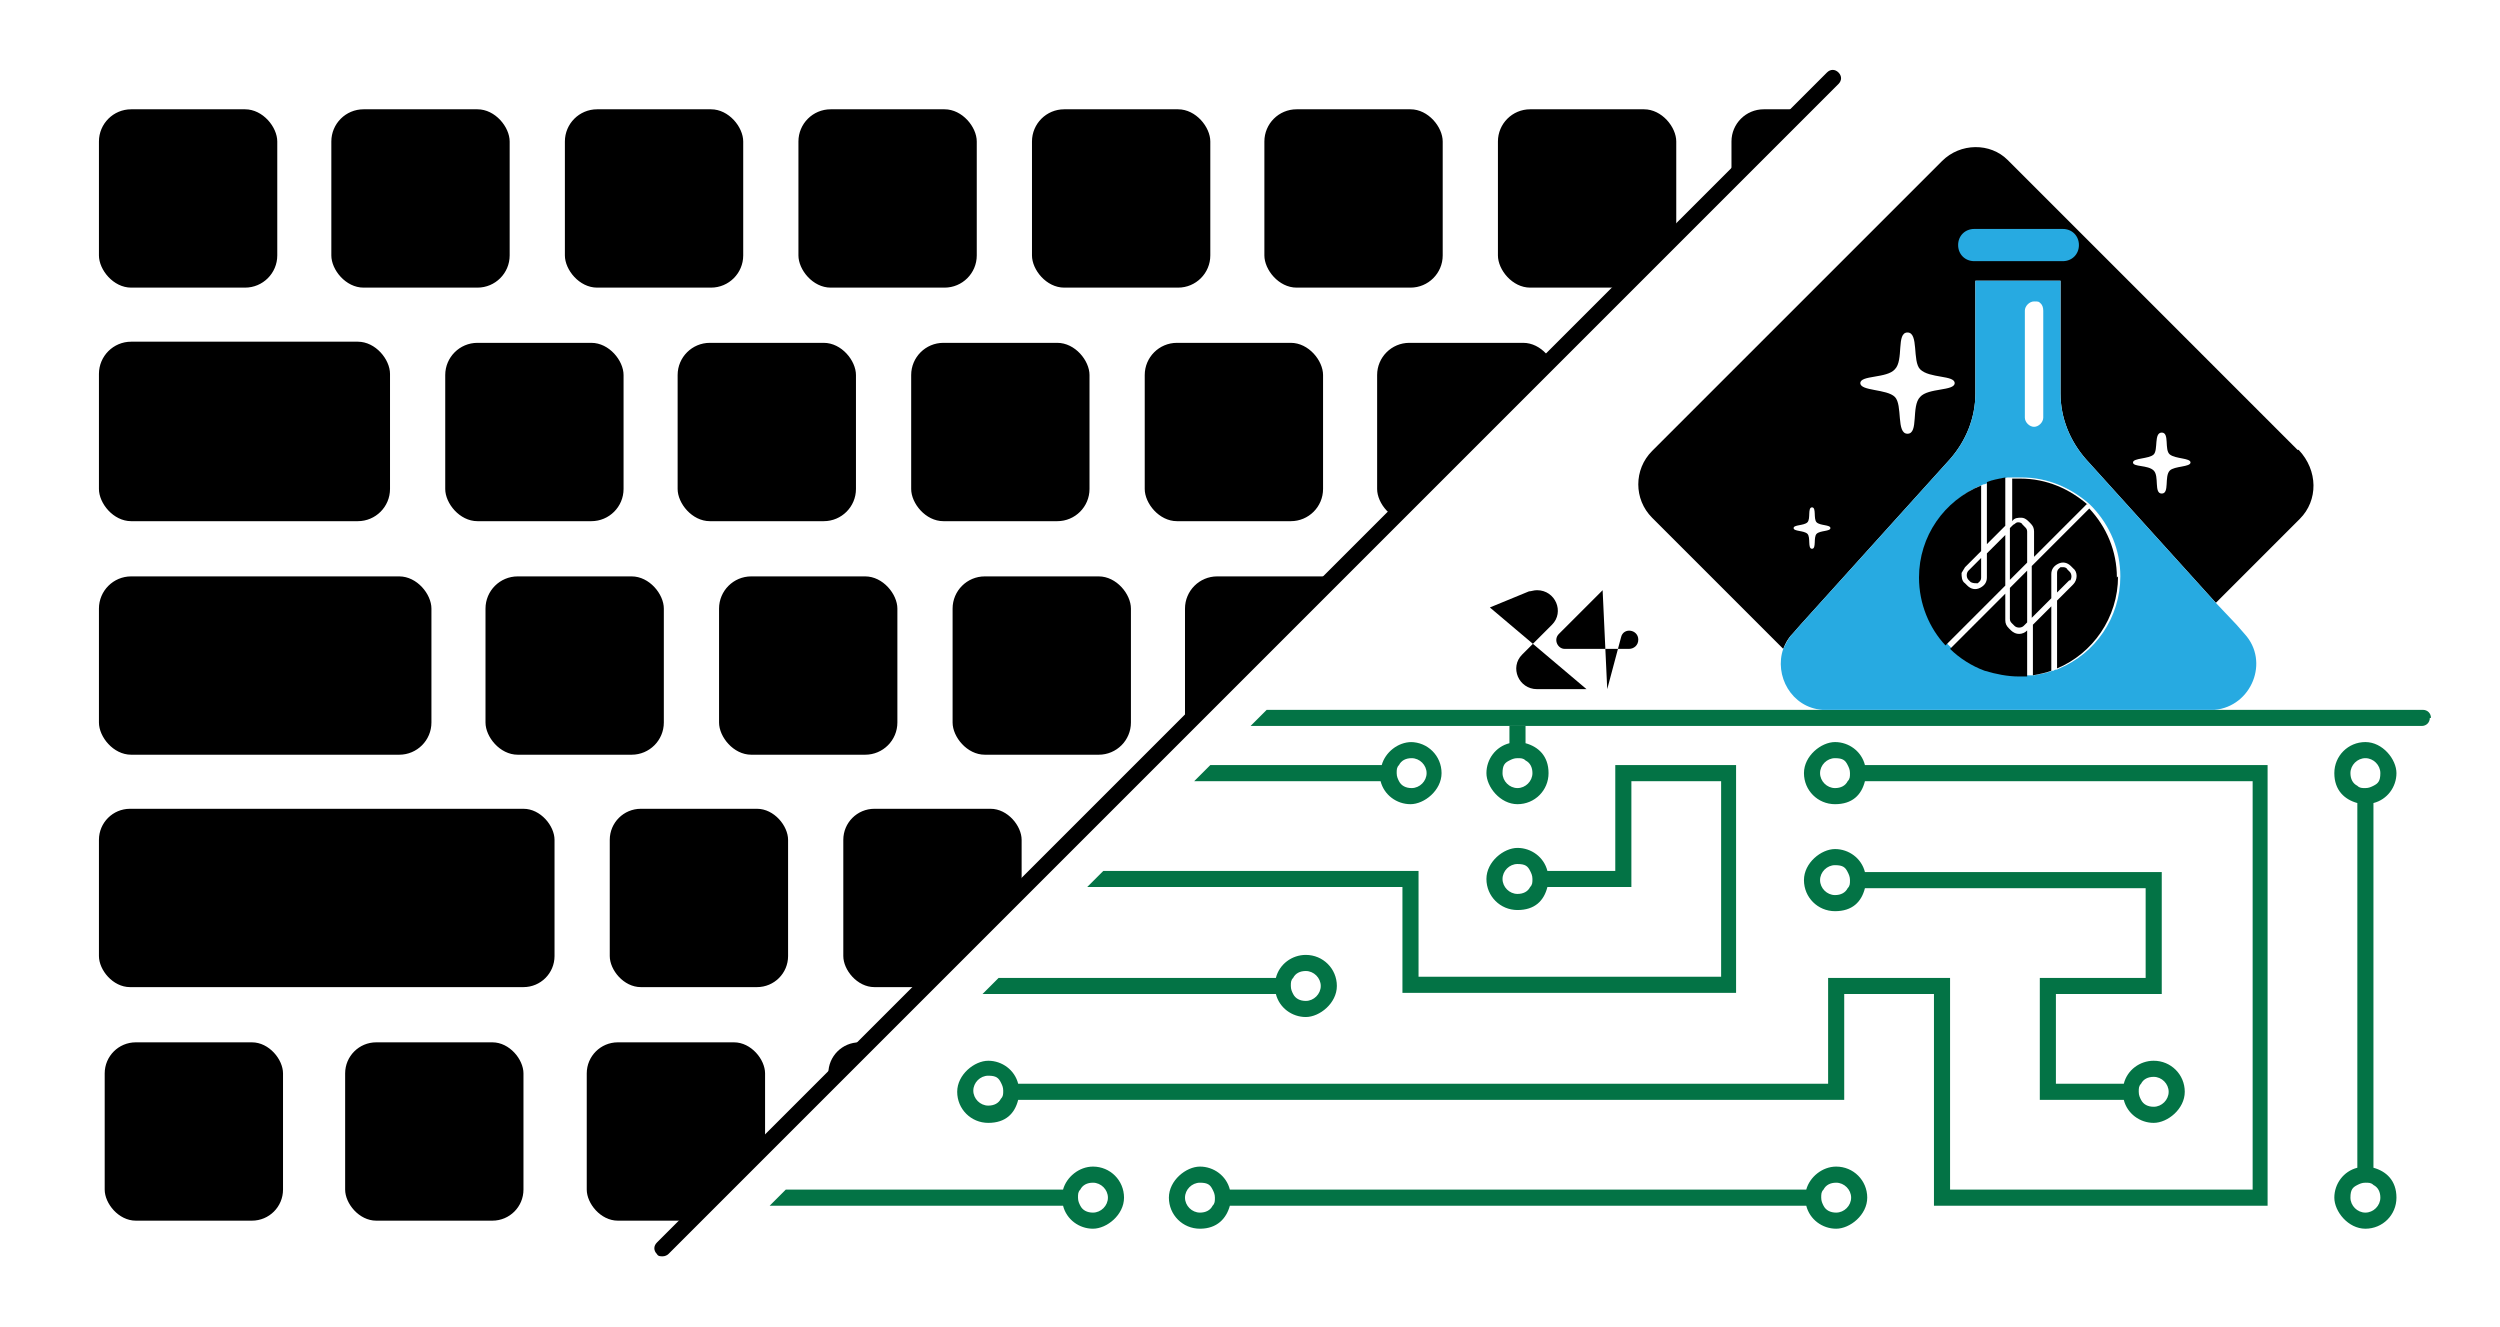
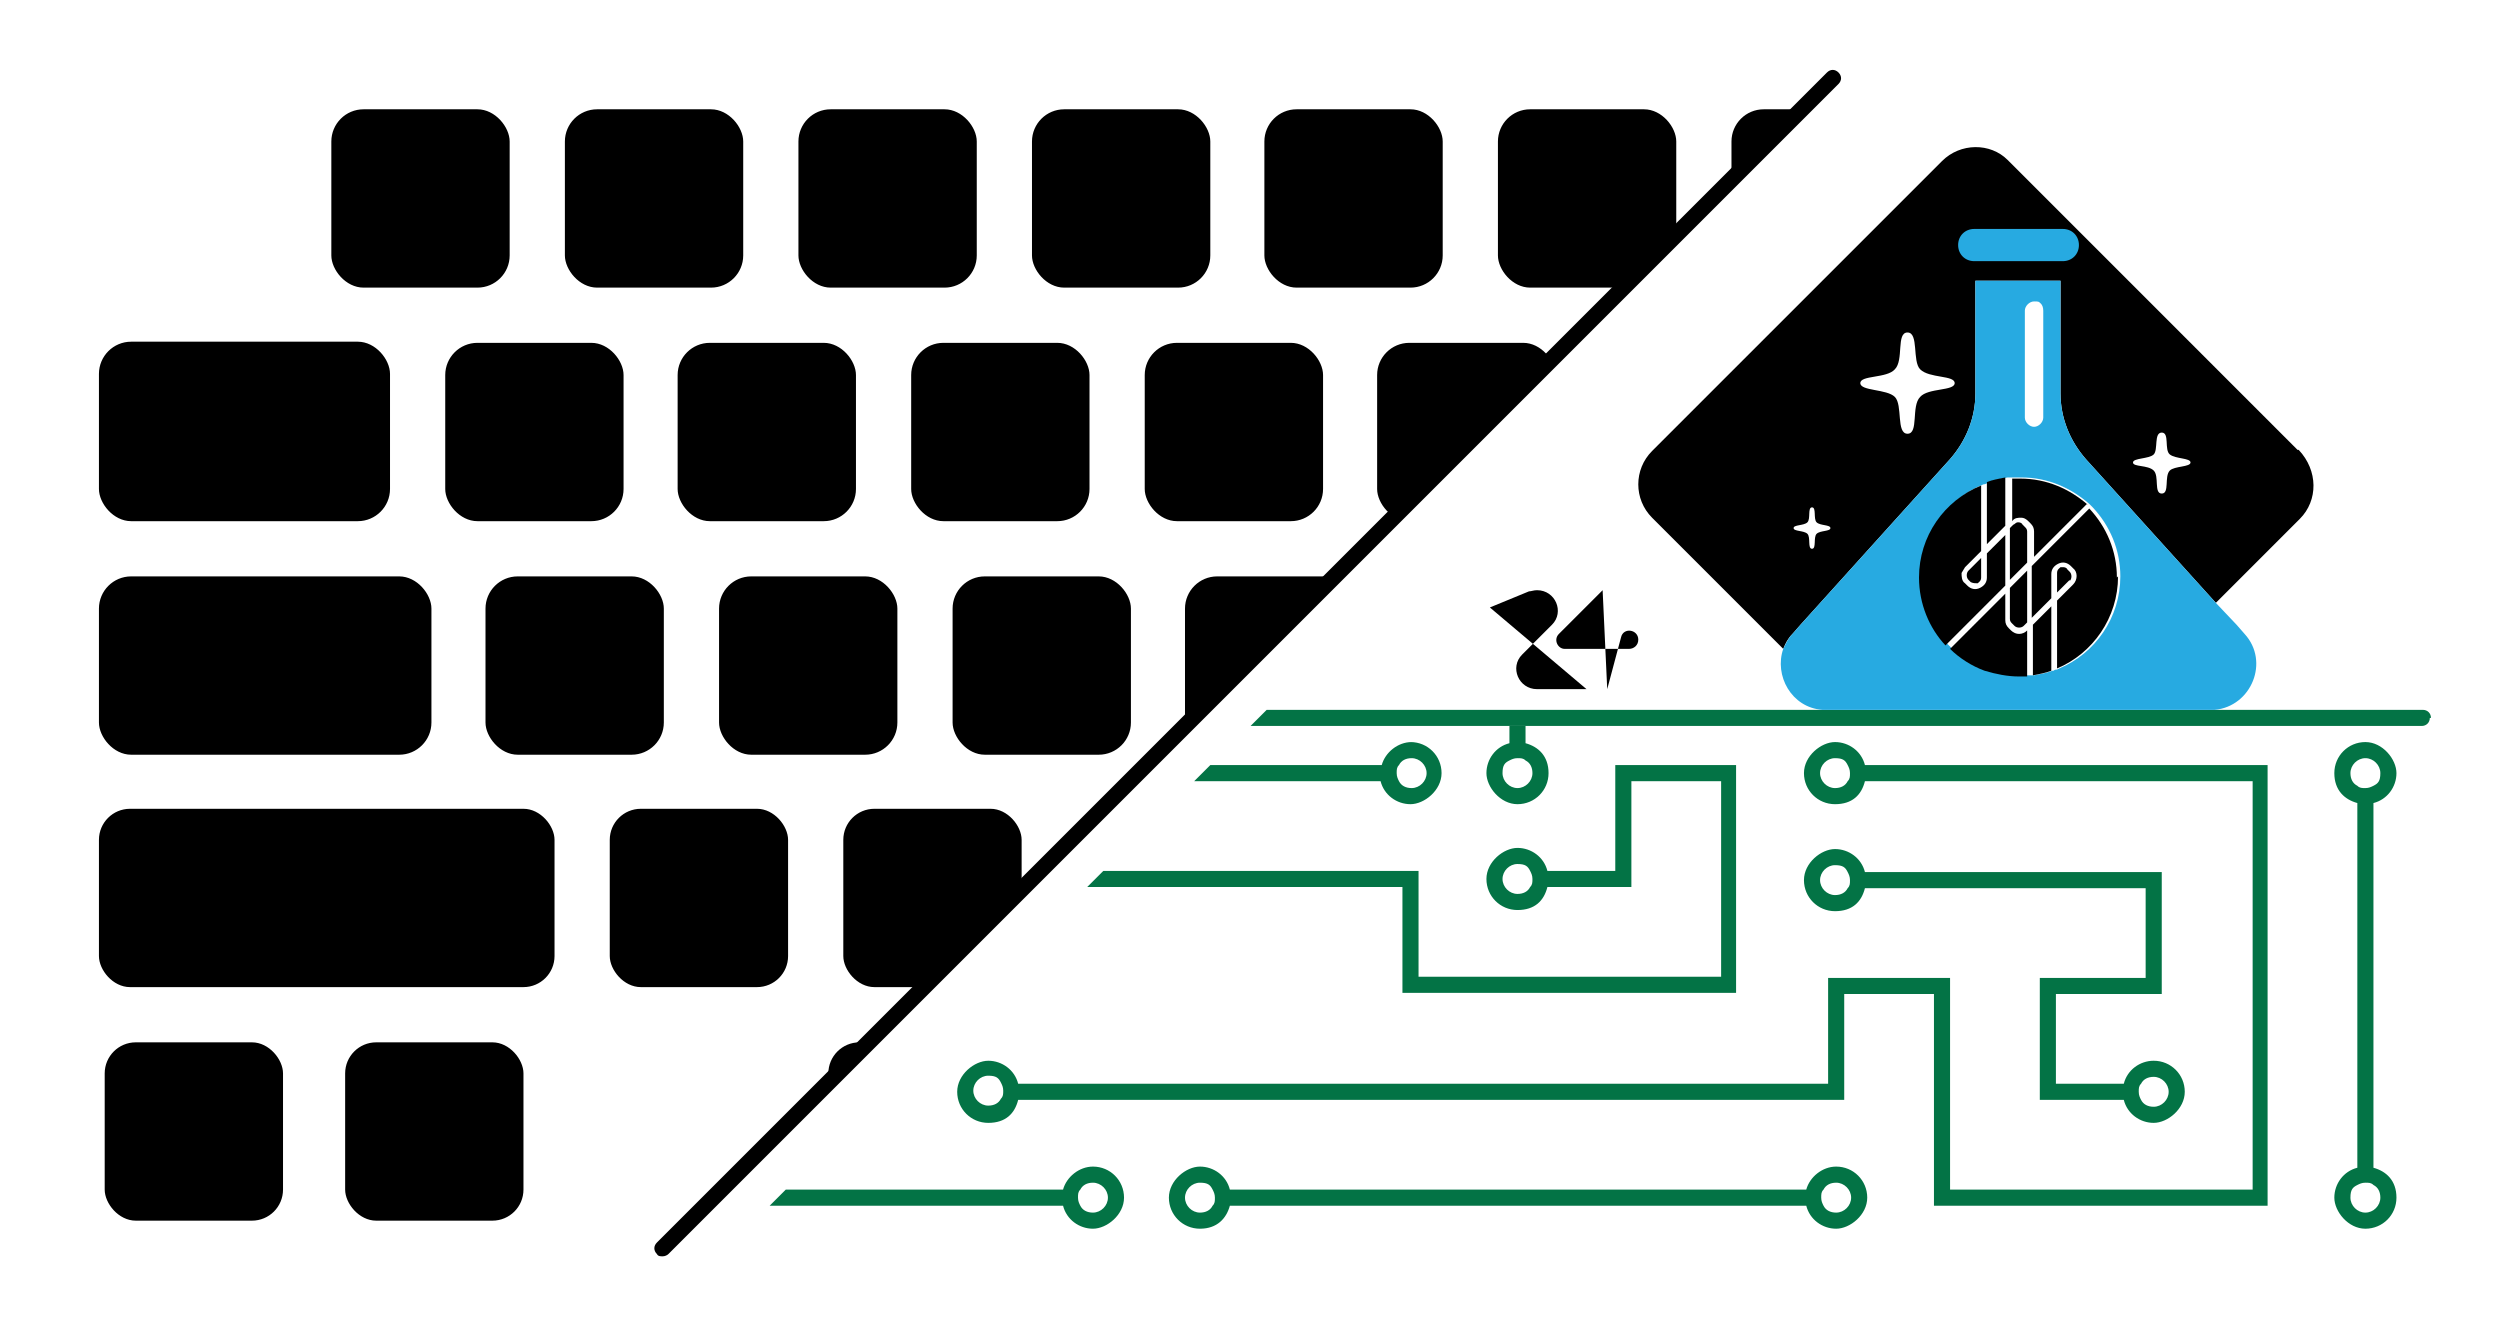
<svg xmlns="http://www.w3.org/2000/svg" id="a" viewBox="0 0 217.3 115.3">
  <defs>
    <style>.c{fill:#037345;}.c,.d,.e,.f{stroke-width:0px;}.e{fill:none;}.g{clip-path:url(#b);}.f{fill:#27aae1;}</style>
    <clipPath id="b">
      <path class="e" d="m159,7.1L57.6,108.5H10.3c-2.3,0-4.1-1.8-4.1-4.1V11.2c0-2.3,1.8-4.1,4.1-4.1h148.7Z" />
    </clipPath>
  </defs>
  <path class="d" d="m199.7,39.1l-25.2-25.2c-1.5-1.5-4.1-1.5-5.7.1l-25.2,25.2c-1.6,1.6-1.6,4.2,0,5.8l9.2,9.2,2.2,2.2c.2-.5.4-.9.8-1.3l.7-.8,13-14.4c1.4-1.6,2.2-3.6,2.2-5.7v-9.8h7.4v9.8c0,2.1.8,4.1,2.2,5.7l11.3,12.5,7.3-7.3c1.6-1.6,1.6-4.2-.1-6Zm-41.8,7.3c-.3.3,0,1.3-.4,1.3s-.1-1-.4-1.3c-.3-.3-1.2-.2-1.2-.5s.9-.2,1.2-.5c.3-.3,0-1.3.4-1.3s.1,1,.4,1.3c.3.3,1.2.2,1.2.5s-.9.2-1.2.5Zm9-11.9c-.8.8-.1,3.2-1.1,3.2s-.4-2.5-1.1-3.2-3-.5-3-1.2,2.3-.4,3-1.2c.8-.8.1-3.2,1.1-3.2s.4,2.5,1.1,3.2c.8.8,3,.5,3,1.2s-2.3.4-3,1.2Zm21.7,6.4c-.5.5,0,2-.7,2s-.2-1.5-.7-2-1.8-.3-1.8-.7,1.4-.3,1.8-.7,0-1.9.7-1.9.2,1.5.7,1.9,1.8.3,1.8.7-1.4.3-1.8.7Z" />
  <path class="f" d="m179.3,19.9h-7.7c-.8,0-1.4.6-1.4,1.4h0c0,.8.6,1.4,1.4,1.4h7.7c.8,0,1.4-.6,1.4-1.4h0c0-.8-.6-1.4-1.4-1.4Z" />
  <g class="g">
-     <rect class="d" x="8.6" y="9.5" width="15.5" height="15.5" rx="2.8" ry="2.8" />
    <rect class="d" x="28.8" y="9.5" width="15.5" height="15.5" rx="2.8" ry="2.8" />
    <rect class="d" x="38.7" y="29.8" width="15.5" height="15.5" rx="2.8" ry="2.8" />
    <rect class="d" x="58.9" y="29.8" width="15.5" height="15.5" rx="2.8" ry="2.8" />
    <rect class="d" x="53" y="70.3" width="15.5" height="15.5" rx="2.7" ry="2.7" />
    <rect class="d" x="73.3" y="70.3" width="15.5" height="15.5" rx="2.7" ry="2.7" />
    <rect class="d" x="93.5" y="70.3" width="15.5" height="15.5" rx="2.8" ry="2.8" />
    <rect class="d" x="42.2" y="50.1" width="15.5" height="15.5" rx="2.8" ry="2.8" />
    <rect class="d" x="9.1" y="90.6" width="15.5" height="15.5" rx="2.7" ry="2.7" />
    <rect class="d" x="30" y="90.6" width="15.5" height="15.5" rx="2.7" ry="2.7" />
-     <rect class="d" x="51" y="90.6" width="15.5" height="15.5" rx="2.7" ry="2.7" />
    <rect class="d" x="72" y="90.6" width="15.5" height="15.5" rx="2.7" ry="2.7" />
    <rect class="d" x="62.5" y="50.1" width="15.5" height="15.5" rx="2.8" ry="2.8" />
    <rect class="d" x="82.8" y="50.1" width="15.5" height="15.5" rx="2.8" ry="2.8" />
    <rect class="d" x="103" y="50.1" width="15.5" height="15.5" rx="2.8" ry="2.8" />
    <rect class="d" x="79.2" y="29.8" width="15.5" height="15.5" rx="2.8" ry="2.8" />
    <rect class="d" x="99.5" y="29.8" width="15.5" height="15.5" rx="2.8" ry="2.8" />
    <rect class="d" x="119.7" y="29.8" width="15.5" height="15.5" rx="2.8" ry="2.8" />
    <rect class="d" x="49.1" y="9.5" width="15.5" height="15.5" rx="2.8" ry="2.8" />
    <rect class="d" x="69.4" y="9.5" width="15.5" height="15.5" rx="2.8" ry="2.8" />
    <rect class="d" x="89.7" y="9.5" width="15.5" height="15.5" rx="2.8" ry="2.8" />
    <rect class="d" x="109.9" y="9.5" width="15.5" height="15.5" rx="2.8" ry="2.8" />
    <rect class="d" x="130.2" y="9.5" width="15.5" height="15.5" rx="2.8" ry="2.8" />
    <rect class="d" x="150.5" y="9.5" width="15.5" height="15.5" rx="2.8" ry="2.8" />
    <rect class="d" x="8.6" y="29.7" width="25.3" height="15.6" rx="2.8" ry="2.8" />
    <rect class="d" x="8.6" y="50.1" width="28.9" height="15.5" rx="2.8" ry="2.8" />
    <rect class="d" x="8.6" y="70.3" width="39.6" height="15.5" rx="2.7" ry="2.7" />
  </g>
  <path class="d" d="m57.6,109.2c-.2,0-.4,0-.5-.2-.3-.3-.3-.7,0-1L158.8,6.3c.3-.3.7-.3,1,0s.3.7,0,1L58.1,109c-.1.1-.3.2-.5.2Z" />
  <path class="c" d="m211.2,62.4c0,.4-.3.7-.7.7h-101.8l1.4-1.4h48.4c.1,0,.2,0,.4,0h33.3c.1,0,.2,0,.4,0h18c.4,0,.7.3.7.7Z" />
  <path class="c" d="m192.5,61.7c-.1,0-.2,0-.4,0h-33.3c-.1,0-.2,0-.4,0h34Z" />
  <path class="c" d="m132.6,64.6v-1.5h-1.4v1.5c-1.2.3-2,1.4-2,2.6s1.2,2.7,2.7,2.7,2.7-1.2,2.7-2.7-.9-2.3-2-2.6Zm-.7,3.9c-.7,0-1.3-.6-1.3-1.3s.2-.9.6-1.1c.2-.1.4-.2.7-.2s.5,0,.7.2c.4.2.6.6.6,1.1,0,.7-.6,1.3-1.3,1.3Z" />
  <path class="c" d="m140.4,66.5v9.2h-5.9c-.3-1.2-1.4-2-2.6-2s-2.7,1.2-2.7,2.7,1.2,2.7,2.7,2.7,2.3-.8,2.6-2h7.3v-9.2h7.8v17h-26.3v-9.2h-27.4l-1.4,1.4h27.4v9.2h29v-19.8h-10.6Zm-7.2,9.9c0,.3,0,.5-.2.7-.2.4-.6.6-1.1.6-.7,0-1.3-.6-1.3-1.3s.6-1.3,1.3-1.3.9.2,1.1.6c.1.2.2.4.2.7Z" />
-   <path class="c" d="m113.5,83c-1.2,0-2.3.8-2.6,2h-24.1l-1.4,1.4h25.5c.3,1.2,1.4,2,2.6,2s2.7-1.2,2.7-2.7-1.2-2.7-2.7-2.7Zm0,4c-.5,0-.9-.2-1.1-.6-.1-.2-.2-.4-.2-.7s0-.5.2-.7c.2-.4.6-.6,1.1-.6.7,0,1.3.6,1.3,1.3s-.6,1.3-1.3,1.3Z" />
  <path class="c" d="m122.7,64.5c-1.2,0-2.3.9-2.6,2h-14.9l-1.4,1.4h16.2c.3,1.2,1.4,2,2.6,2s2.7-1.2,2.7-2.7-1.2-2.7-2.7-2.7Zm0,4c-.5,0-.9-.2-1.1-.6-.1-.2-.2-.4-.2-.7s0-.5.2-.7c.2-.4.6-.6,1.1-.6.7,0,1.3.6,1.3,1.3s-.6,1.3-1.3,1.3Z" />
  <path class="c" d="m206.3,101.5v-31.7c1.2-.3,2-1.4,2-2.6s-1.2-2.7-2.7-2.7-2.7,1.2-2.7,2.7.9,2.3,2,2.6v31.7c-1.2.3-2,1.4-2,2.6s1.2,2.7,2.7,2.7,2.7-1.2,2.7-2.7-.9-2.3-2-2.6Zm-2-34.3c0-.7.6-1.3,1.3-1.3s1.3.6,1.3,1.3-.2.9-.6,1.1c-.2.1-.4.2-.7.2s-.5,0-.7-.2c-.4-.2-.6-.6-.6-1.1Zm1.3,38.2c-.7,0-1.3-.6-1.3-1.3s.2-.9.6-1.1c.2-.1.4-.2.7-.2s.5,0,.7.2c.4.2.6.6.6,1.1,0,.7-.6,1.3-1.3,1.3Z" />
  <path class="c" d="m159.6,101.4c-1.2,0-2.3.9-2.6,2h-50.1c-.3-1.2-1.4-2-2.6-2s-2.7,1.2-2.7,2.7,1.2,2.7,2.7,2.7,2.3-.9,2.6-2h50.1c.3,1.2,1.4,2,2.6,2s2.7-1.2,2.7-2.7-1.2-2.7-2.7-2.7Zm-54,2.7c0,.3,0,.5-.2.7-.2.4-.6.6-1.1.6-.7,0-1.3-.6-1.3-1.3s.6-1.3,1.3-1.3.9.2,1.1.6c.1.2.2.4.2.7Zm54,1.3c-.5,0-.9-.2-1.1-.6-.1-.2-.2-.4-.2-.7s0-.5.2-.7c.2-.4.6-.6,1.1-.6.7,0,1.3.6,1.3,1.3s-.6,1.3-1.3,1.3Z" />
  <path class="c" d="m95,101.4c-1.2,0-2.3.9-2.6,2h-24.1l-1.4,1.4h25.5c.3,1.2,1.4,2,2.6,2s2.7-1.2,2.7-2.7-1.2-2.7-2.7-2.7Zm0,4c-.5,0-.9-.2-1.1-.6-.1-.2-.2-.4-.2-.7s0-.5.2-.7c.2-.4.6-.6,1.1-.6.7,0,1.3.6,1.3,1.3s-.6,1.3-1.3,1.3Z" />
  <path class="c" d="m162.1,66.5c-.3-1.2-1.4-2-2.6-2s-2.7,1.2-2.7,2.7,1.2,2.7,2.7,2.7,2.3-.8,2.6-2h33.7v35.5h-26.3v-18.4h-10.6v9.2h-70.4c-.3-1.2-1.4-2-2.6-2s-2.7,1.2-2.7,2.7,1.2,2.7,2.7,2.7,2.3-.8,2.6-2h71.8v-9.2h7.8v18.4h29v-38.3h-35Zm-1.3.7c0,.3,0,.5-.2.7-.2.4-.6.6-1.1.6-.7,0-1.3-.6-1.3-1.3s.6-1.3,1.3-1.3.9.2,1.1.6c.1.2.2.4.2.7Zm-73.8,28.3c-.2.4-.6.6-1.1.6-.7,0-1.3-.6-1.3-1.3s.6-1.3,1.3-1.3.9.2,1.1.6c.1.2.2.4.2.7s0,.5-.2.7Z" />
  <path class="c" d="m187.2,92.2c-1.2,0-2.3.8-2.6,2h-5.9v-7.8h9.2v-10.6h-25.8c-.3-1.2-1.4-2-2.6-2s-2.7,1.2-2.7,2.7,1.2,2.7,2.7,2.7,2.3-.8,2.6-2h24.4v7.8h-9.2v10.6h7.3c.3,1.2,1.4,2,2.6,2s2.7-1.2,2.7-2.7-1.2-2.7-2.7-2.7Zm-26.4-15.7c0,.3,0,.5-.2.7-.2.4-.6.6-1.1.6-.7,0-1.3-.6-1.3-1.3s.6-1.3,1.3-1.3.9.2,1.1.6c.1.2.2.4.2.7Zm26.4,19.7c-.5,0-.9-.2-1.1-.6-.1-.2-.2-.4-.2-.7s0-.5.2-.7c.2-.4.6-.6,1.1-.6.7,0,1.3.6,1.3,1.3s-.6,1.3-1.3,1.3Z" />
  <path class="d" d="m129.5,52.8l3.4-1.4c.2,0,.4-.1.7-.1h0c1.6,0,2.4,1.9,1.3,3l-2.6,2.6c-1.1,1.1-.3,3,1.3,3h4.3l-8.4-7.1Z" />
  <path class="d" d="m139.4,51.2l-3.9,3.9c-.5.5-.1,1.3.5,1.3h5.6c.4,0,.8-.3.8-.8h0c0-.9-1.3-1.1-1.5-.2l-1.2,4.5-.4-8.6Z" />
  <path class="f" d="m195.1,55.1l-.7-.8-1.8-1.9-11.3-12.5c-1.4-1.6-2.2-3.6-2.2-5.7v-9.8h-7.4v9.8c0,2.1-.8,4.1-2.2,5.7l-13,14.4-.7.8c-.4.4-.6.9-.8,1.3-.8,2.3.7,5.1,3.4,5.3.1,0,.2,0,.4,0h33.3c.1,0,.2,0,.4,0,3.2-.3,4.8-4.2,2.6-6.6Zm-19.1-28.1c0-.4.4-.8.8-.8s.4,0,.6.2c.1.1.2.3.2.6v9.3c0,.4-.4.8-.8.8s-.8-.4-.8-.8v-9.3Zm2.8,31.2c-.1,0-.2,0-.3.1,0,0,0,0-.1,0-.5.2-1.1.3-1.6.4-.2,0-.3,0-.5,0-.2,0-.5,0-.7,0-1,0-2-.2-3-.5-1.1-.4-2.2-1.1-3-1.9-.1-.1-.2-.2-.3-.3-1.4-1.5-2.3-3.6-2.3-5.9,0-3.6,2.2-6.7,5.4-8,.2,0,.3-.1.5-.2.5-.2,1.1-.3,1.6-.4.2,0,.3,0,.5,0,.2,0,.5,0,.7,0,2.3,0,4.3.9,5.9,2.3.1.1.2.2.3.3,1.5,1.6,2.4,3.7,2.4,6,0,3.6-2.2,6.7-5.3,8Z" />
  <path class="d" d="m179.9,50.4l-1.1,1.1v-1.7c0-.3.2-.4.3-.5,0,0,.1,0,.2,0,.1,0,.3,0,.4.2l.2.2c.2.2.2.6,0,.8Z" />
  <path class="d" d="m172.2,48.5v1.7c0,.3-.2.4-.3.5-.2,0-.4,0-.6-.1l-.2-.2c-.2-.2-.2-.6,0-.8l1.1-1.1Z" />
  <path class="d" d="m178.3,52.7v5.6c-.5.2-1.1.3-1.6.4v-4.4l1.6-1.6Z" />
  <path class="d" d="m176.2,54.8v4c-.2,0-.5,0-.7,0-1,0-2-.2-3-.5-1.1-.4-2.2-1.1-3-1.9l1.8-1.8,3-3v2.3c0,.3.1.5.3.7l.2.2c.4.4,1,.4,1.4,0Z" />
  <path class="d" d="m174.3,41.6v4.1l-1.6,1.6v-5.4c.5-.2,1.1-.3,1.6-.4Z" />
  <path class="d" d="m174.3,46.4v4.5l-3.5,3.5-1.7,1.7c-1.4-1.5-2.3-3.6-2.3-5.9,0-3.6,2.2-6.7,5.4-8v5.7l-1.4,1.4c-.1.2-.2.3-.3.5,0,.3,0,.7.3.9l.2.2c.3.3.7.4,1.1.2.4-.2.6-.5.6-.9v-2.1l1.6-1.6Z" />
  <path class="d" d="m176.2,46.2v2.7l-1.5,1.5v-4.5l.3-.3c.1,0,.2-.2.4-.2.1,0,.3,0,.4.2l.2.2c.1.1.2.2.2.4Z" />
  <path class="d" d="m181.4,43.8l-2.1,2.1h0s-1.7,1.7-1.7,1.7h0l-.8.8v-2.2c0-.3-.1-.5-.3-.7l-.2-.2c-.2-.2-.4-.3-.6-.3-.3,0-.6,0-.8.3v-3.7c.2,0,.5,0,.7,0,2.3,0,4.3.9,5.9,2.3Z" />
  <path class="d" d="m184.1,50.1c0,3.6-2.2,6.7-5.3,8v-5.9l1.4-1.4c.4-.4.4-1.1,0-1.4l-.2-.2c-.3-.3-.7-.4-1.1-.2-.4.2-.6.5-.6.9v2.1l-.6.6-.7.7-.4.4v-4.5l5-5c1.5,1.6,2.4,3.7,2.4,6Z" />
  <path class="d" d="m176.2,49.6v4.5l-.3.3c-.2.2-.6.2-.8,0l-.2-.2c-.1-.1-.2-.2-.2-.4v-2.7l1.5-1.5Z" />
</svg>